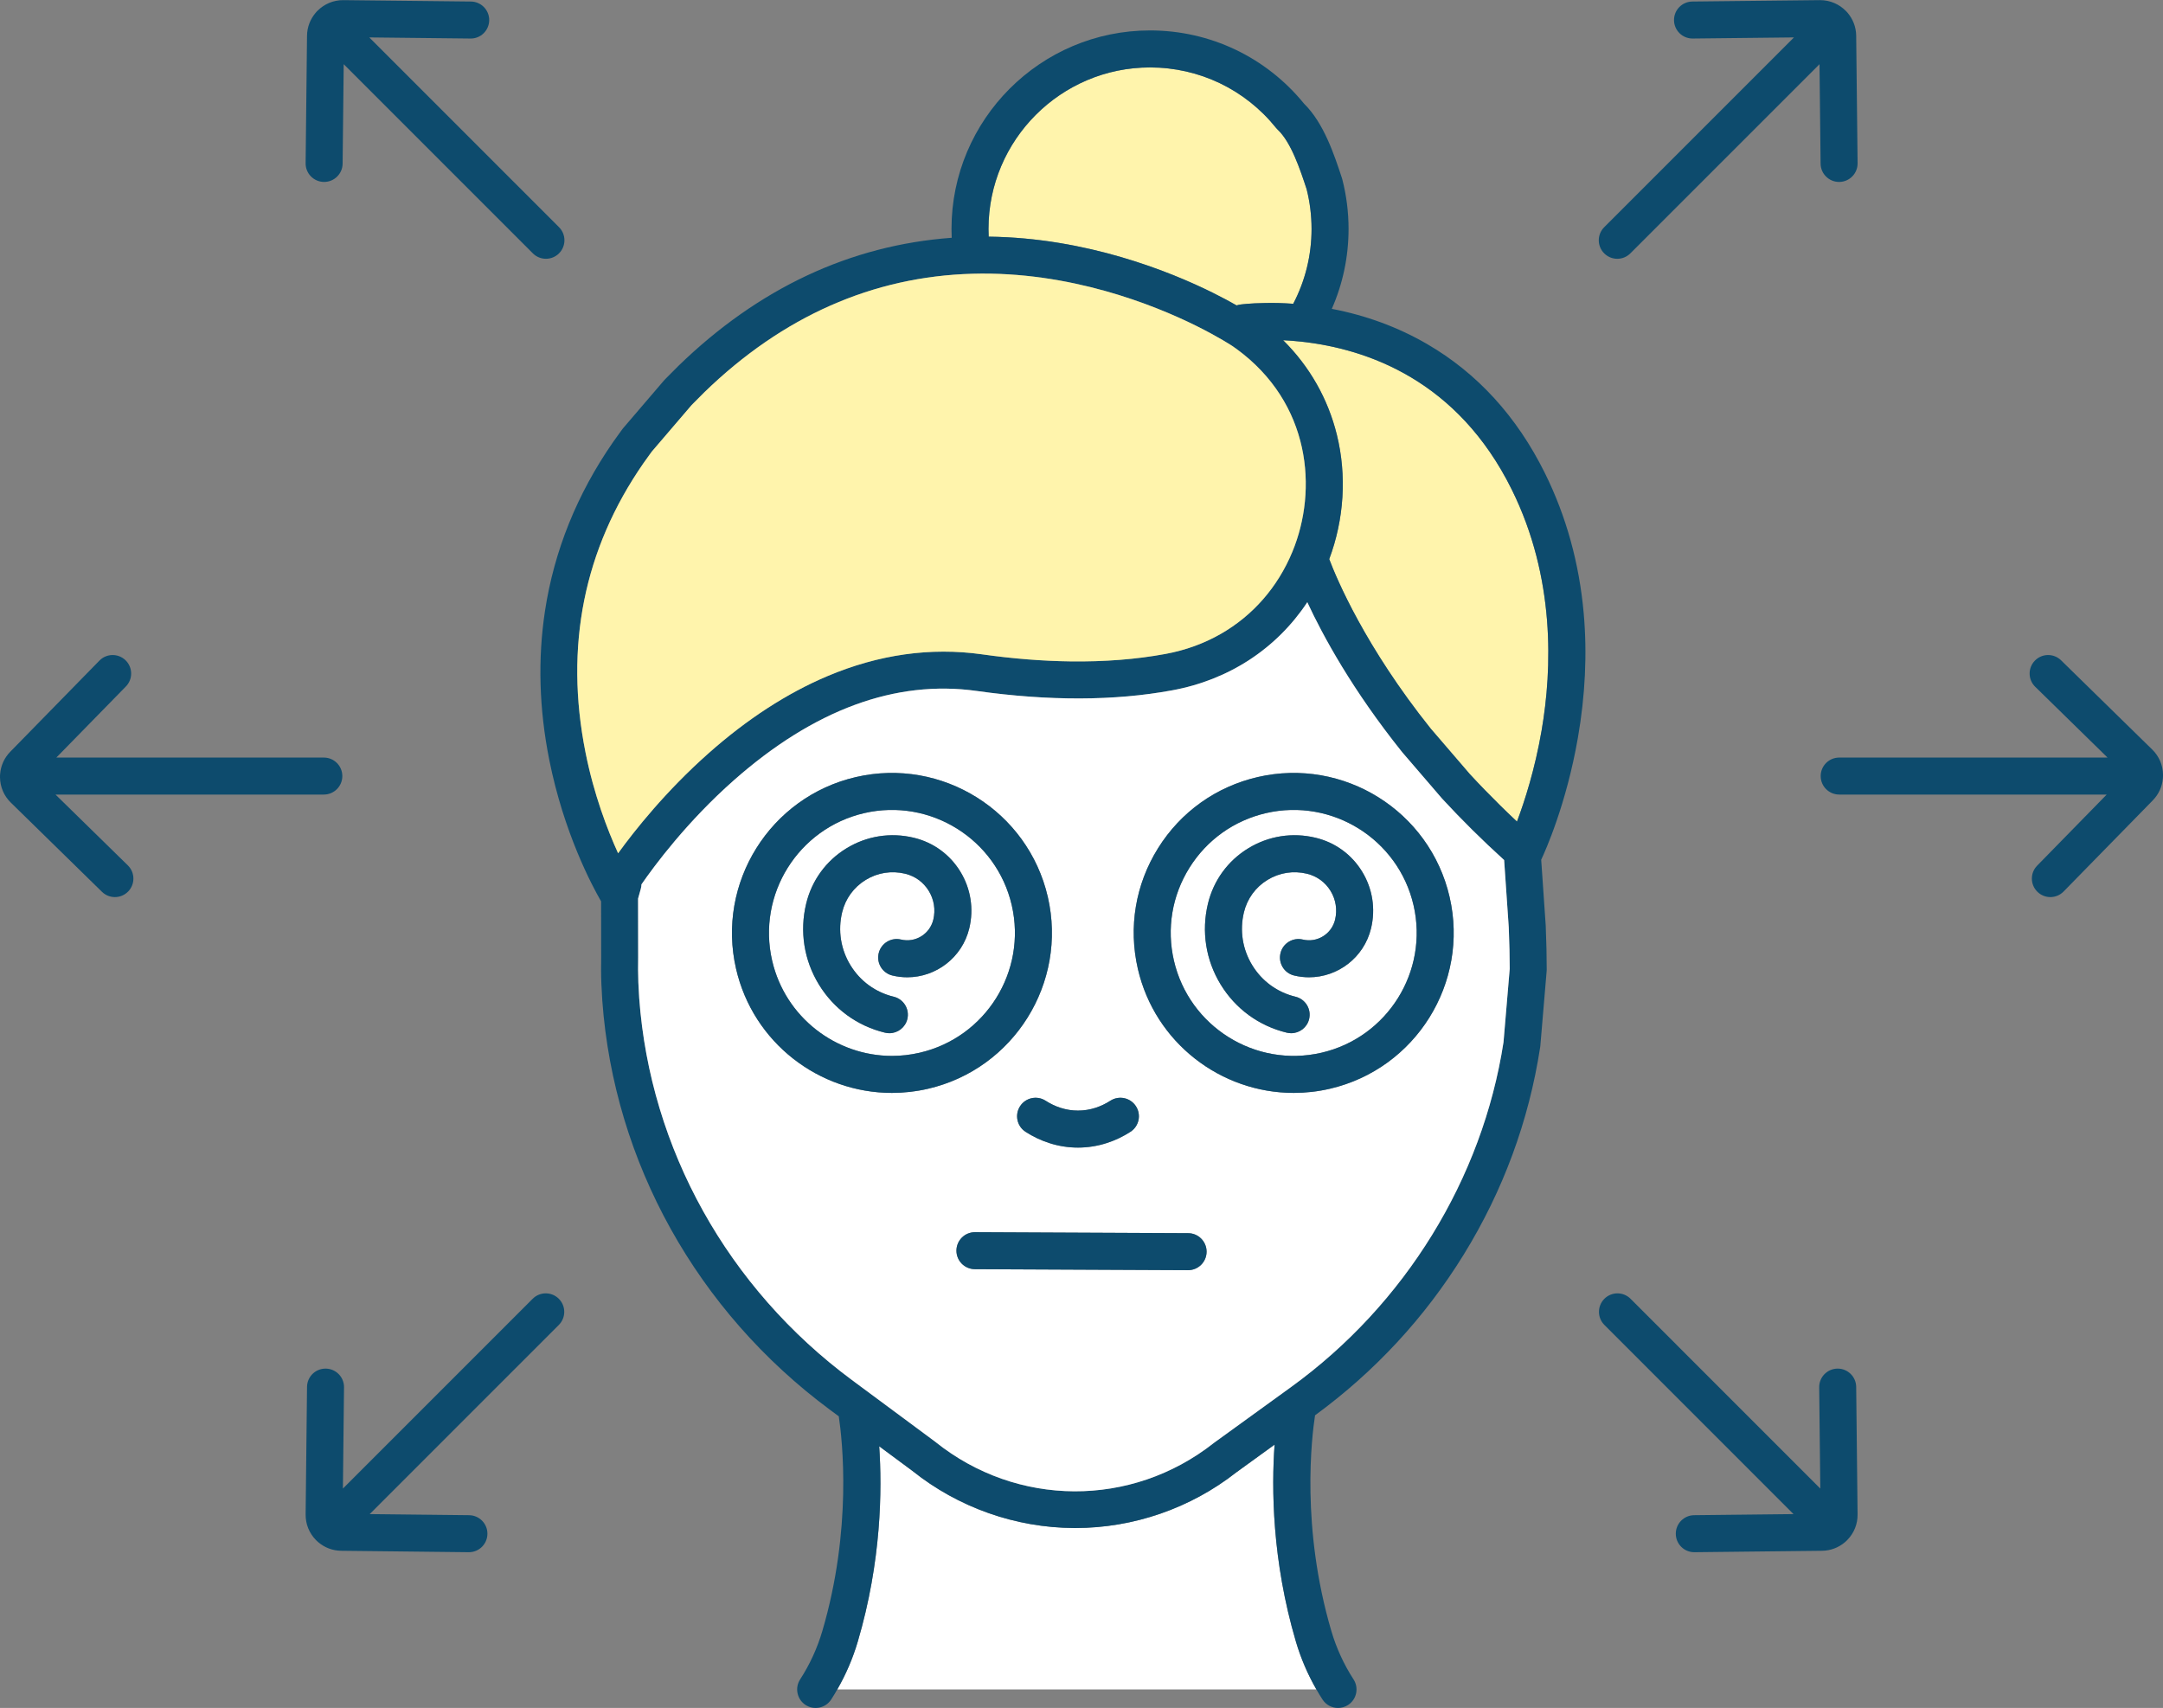
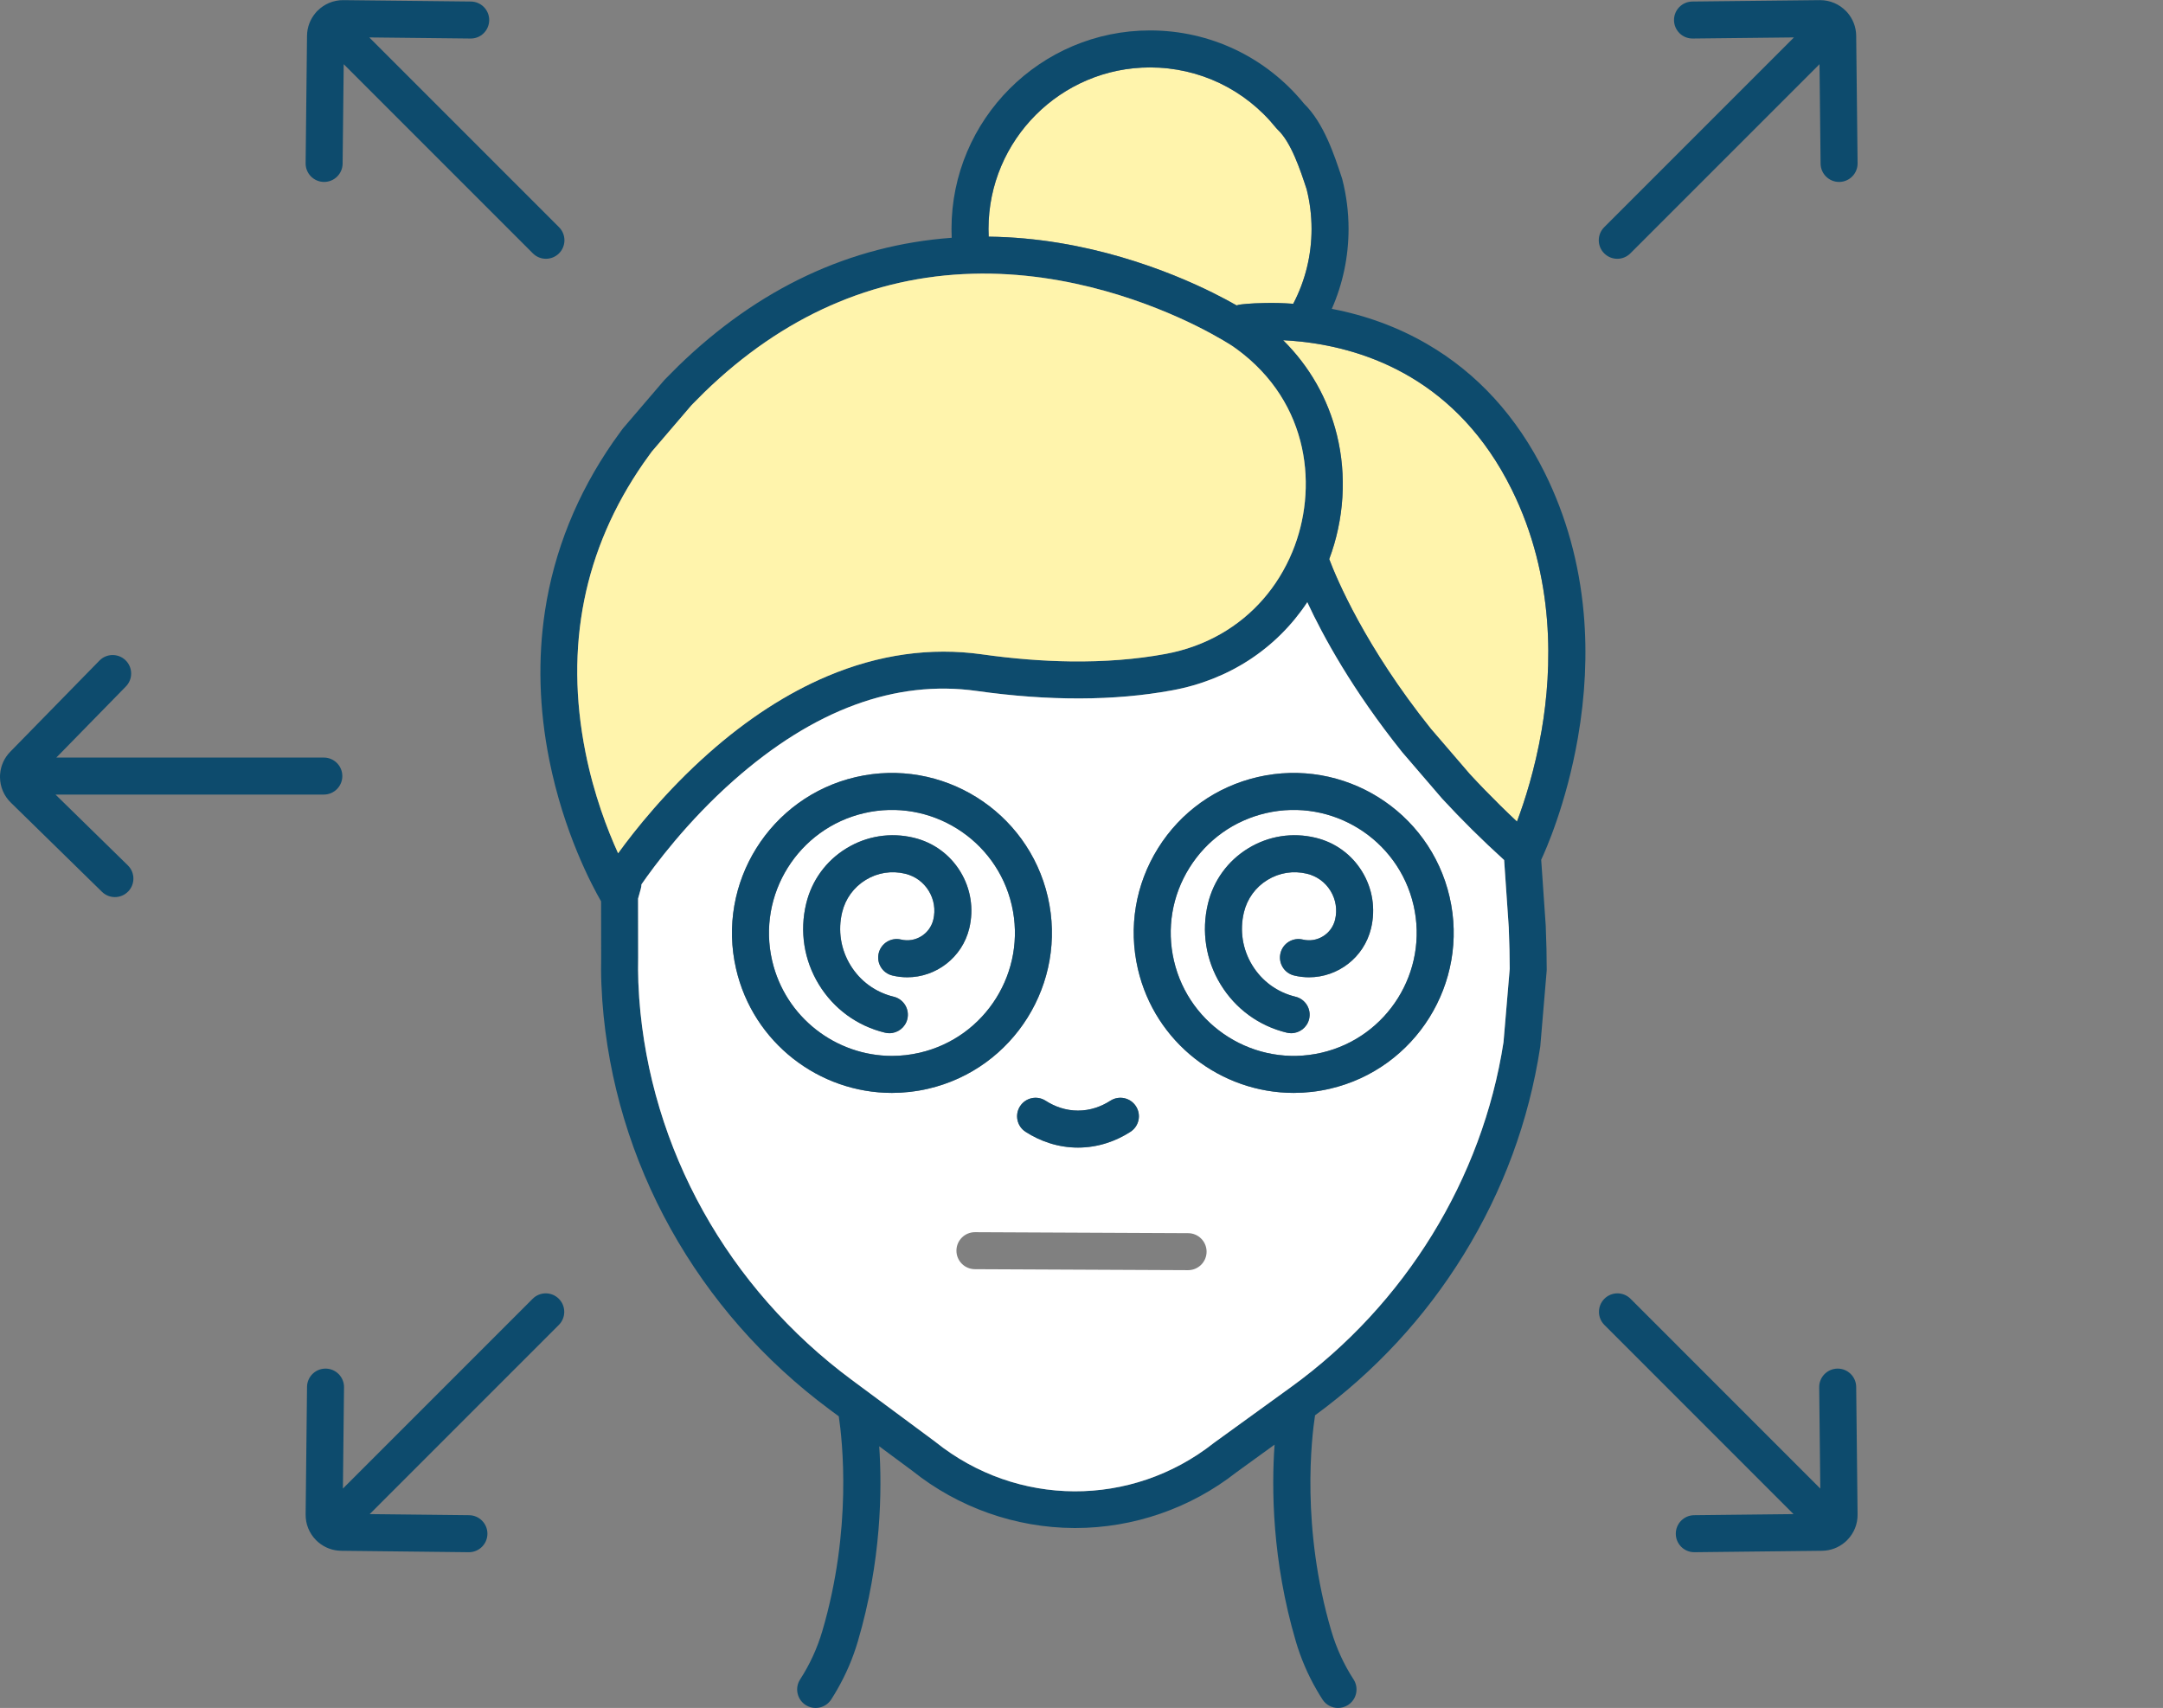
<svg xmlns="http://www.w3.org/2000/svg" height="2412.3" preserveAspectRatio="xMidYMid meet" version="1.0" viewBox="0.0 -0.2 3055.2 2412.3" width="3055.2" zoomAndPan="magnify">
  <rect x="0.0" y="-0.2" width="3055.2" height="2412.3" fill="#808080" stroke="none" />
  <defs>
    <clipPath id="a">
      <path d="M 763 42 L 2240 42 L 2240 2412.121 L 763 2412.121 Z M 763 42" />
    </clipPath>
    <clipPath id="b">
-       <path d="M 2571 924 L 3055.23 924 L 3055.23 1267 L 2571 1267 Z M 2571 924" />
-     </clipPath>
+       </clipPath>
  </defs>
  <g>
    <g id="change1_1">
-       <path d="M 1800.32 2040.211 L 1746.227 2079.383 C 1681.625 2130.109 1600.934 2157.992 1518.801 2157.992 C 1518.23 2157.992 1517.684 2157.992 1517.137 2157.98 C 1434.41 2157.609 1353.352 2128.949 1288.797 2077.293 L 1241.867 2042.52 C 1246.043 2103.859 1245.004 2205.129 1211.594 2318.379 C 1204.602 2342.078 1194.859 2364.738 1182.641 2385.98 L 1859.375 2385.98 C 1847.168 2364.738 1837.414 2342.078 1830.422 2318.379 C 1796.59 2203.672 1795.949 2101.289 1800.32 2040.211" fill="#fff" />
-     </g>
+       </g>
    <g id="change2_1">
      <path d="M 1396.23 323.195 C 1396.23 326.82 1396.32 330.445 1396.492 334.059 C 1535.086 335.648 1652.844 383.496 1712.504 413.023 C 1726.25 419.844 1737.723 426.059 1746.734 431.176 C 1748.285 430.637 1749.906 430.223 1751.57 429.98 C 1752.949 429.797 1765.543 428.062 1786.438 427.793 C 1786.453 427.793 1786.469 427.793 1786.469 427.793 C 1798.875 427.449 1812.539 427.82 1826.668 428.859 C 1843.656 396.406 1852.555 360.312 1852.555 323.195 C 1852.555 304.164 1850.207 285.242 1845.574 266.945 C 1836.32 238.816 1823.652 200.773 1804.777 183.008 C 1803.895 182.18 1803.086 181.285 1802.332 180.348 C 1758.746 126.133 1693.898 95.043 1624.387 95.043 C 1498.594 95.043 1396.23 197.391 1396.23 323.195" fill="#fff4ac" />
    </g>
    <g id="change2_2">
      <path d="M 1838.266 482.371 C 1828.656 481.32 1820.004 480.688 1812.414 480.336 C 1849.777 517.402 1875.695 562.84 1888.285 613.859 C 1902.453 671.254 1898.586 733.23 1877.504 789.52 C 1888.043 817.379 1928.199 913.105 2020.852 1028.934 L 2075.98 1093.051 C 2079.258 1096.59 2082.574 1100.133 2085.914 1103.672 C 2086.602 1104.391 2087.289 1105.109 2087.965 1105.832 C 2090.699 1108.723 2093.477 1111.602 2096.254 1114.48 C 2096.969 1115.223 2097.684 1115.961 2098.398 1116.691 C 2105.137 1123.633 2111.996 1130.543 2118.98 1137.402 C 2119.895 1138.301 2120.812 1139.211 2121.742 1140.113 C 2124.41 1142.73 2127.121 1145.352 2129.832 1147.953 C 2130.734 1148.832 2131.648 1149.711 2132.555 1150.594 C 2135.922 1153.801 2139.293 1157.012 2142.703 1160.203 C 2153.418 1131.711 2168.059 1086.473 2177.504 1031.492 C 2192.359 945.023 2197.078 815.75 2135.168 690.918 C 2058.93 537.164 1931.621 492.645 1838.266 482.371" fill="#fff4ac" />
    </g>
    <g clip-path="url(#a)" id="change3_13">
      <path d="M 2177.508 1031.488 C 2168.059 1086.469 2153.422 1131.707 2142.707 1160.199 C 2139.305 1157.008 2135.918 1153.797 2132.562 1150.59 C 2131.645 1149.707 2130.746 1148.828 2129.828 1147.949 C 2127.125 1145.348 2124.422 1142.727 2121.746 1140.109 C 2120.816 1139.207 2119.902 1138.297 2118.984 1137.398 C 2112.008 1130.539 2105.148 1123.629 2098.402 1116.688 C 2097.676 1115.957 2096.977 1115.219 2096.266 1114.48 C 2093.488 1111.598 2090.715 1108.719 2087.965 1105.828 C 2087.297 1105.109 2086.598 1104.387 2085.918 1103.668 C 2082.586 1100.129 2079.258 1096.59 2075.988 1093.047 L 2020.867 1028.93 C 1928.203 913.102 1888.055 817.383 1877.516 789.504 C 1898.594 733.219 1902.461 671.238 1888.289 613.852 C 1875.699 562.848 1849.781 517.406 1812.426 480.328 C 1820.012 480.691 1828.66 481.316 1838.27 482.363 C 1931.633 492.637 2058.938 537.16 2135.18 690.922 C 2197.086 815.754 2192.363 945.023 2177.508 1031.488 Z M 1802.336 180.352 C 1803.078 181.297 1803.906 182.184 1804.781 182.996 C 1823.66 200.773 1836.32 238.812 1845.582 266.941 C 1850.219 285.242 1852.559 304.168 1852.559 323.195 C 1852.559 360.32 1843.648 396.398 1826.656 428.855 C 1812.543 427.824 1798.879 427.445 1786.48 427.793 C 1786.465 427.793 1786.449 427.793 1786.434 427.793 C 1765.547 428.07 1752.945 429.785 1751.578 429.988 C 1749.906 430.223 1748.293 430.645 1746.738 431.18 C 1737.727 426.051 1726.258 419.844 1712.508 413.012 C 1652.836 383.488 1535.098 335.652 1396.492 334.055 C 1396.32 330.434 1396.23 326.812 1396.23 323.195 C 1396.23 197.387 1498.598 95.039 1624.391 95.039 C 1693.887 95.039 1758.746 126.133 1802.336 180.352 Z M 917.309 642.242 C 918.406 640.73 919.504 639.219 920.605 637.691 L 976.699 572.164 L 978.996 569.824 C 984.477 564.242 989.652 558.965 994.895 553.848 C 1105.402 446.676 1232.82 390.352 1373.602 386.453 C 1511.375 382.559 1630.555 430.758 1689.309 459.848 C 1721.738 475.938 1740.531 488.422 1740.691 488.539 C 1741.273 488.934 1741.184 488.902 1741.637 489.164 C 1741.898 489.34 1742.406 489.703 1743.117 490.238 C 1743.801 490.777 1744.457 491.242 1745.195 491.707 C 1745.562 491.941 1746.012 492.262 1746.344 492.492 C 1851.266 568.996 1861.715 691.504 1825.508 778.98 C 1825.508 778.992 1825.508 778.992 1825.508 778.992 C 1804.707 829.359 1769.398 869.348 1724.309 895.148 C 1700.688 908.652 1674.395 918.277 1646.078 923.449 C 1604.797 931.066 1560.027 934.555 1512.203 933.945 C 1472.492 933.453 1430.684 930.137 1386.961 923.961 C 1314.57 913.785 1241.121 924.164 1168.641 954.789 C 1111.57 978.922 1055.062 1015.598 1000.691 1063.82 C 940.551 1117.148 896.746 1172.289 873.066 1204.969 C 857.844 1171.566 838.895 1122.109 827.012 1062.5 C 797.18 912.824 824.719 775.391 908.84 654.059 C 911.562 650.148 914.352 646.297 917.309 642.242 Z M 1823.879 1958.648 L 1715.168 2037.348 C 1714.875 2037.559 1714.598 2037.77 1714.324 2037.988 C 1598.137 2129.508 1436.434 2128.781 1321.113 2036.219 C 1320.844 2036.008 1320.582 2035.801 1320.312 2035.598 L 1203.461 1949.031 C 1027.961 1819.07 918.402 1622.398 902.875 1409.629 C 901.785 1393.258 901.277 1380.43 901.277 1369.25 C 901.277 1366.477 901.309 1363.707 901.34 1360.918 C 901.375 1357.887 901.406 1354.848 901.406 1351.73 L 901.285 1268.93 C 902 1266.207 903.242 1261.648 905.039 1255.496 C 905.672 1253.32 906.016 1251.109 906.074 1248.887 C 924.336 1222.477 970.332 1160.387 1036.352 1102.059 C 1149.461 1002.098 1264.98 959.59 1379.664 975.719 C 1481.605 990.105 1574.445 989.812 1655.527 974.848 C 1736.023 960.121 1803.238 915.789 1846.555 850.395 C 1868.824 898.305 1910.281 974.426 1980.355 1061.949 C 1980.547 1062.176 1980.75 1062.418 1980.938 1062.648 L 2036.668 1127.457 C 2036.859 1127.688 2037.062 1127.91 2037.281 1128.129 C 2064.402 1157.559 2093.738 1186.586 2124.566 1214.547 L 2131.121 1309.859 C 2132.008 1332.238 2132.43 1350.809 2132.461 1368.148 L 2123.664 1471.84 C 2093.84 1664.777 1984.602 1842.188 1823.879 1958.648 Z M 2181.984 667.707 C 2142.488 588.066 2086.586 526.84 2015.809 485.75 C 1974.777 461.926 1929.629 445.281 1881.152 436.023 C 1896.703 400.684 1904.816 362.414 1904.816 323.195 C 1904.816 299.488 1901.848 275.91 1895.992 253.117 C 1895.848 252.551 1895.688 252 1895.496 251.445 C 1884.641 218.465 1869.828 173.477 1841.977 146.266 C 1788.426 80.477 1709.234 42.785 1624.391 42.785 C 1469.773 42.785 1343.98 168.578 1343.98 323.195 C 1343.98 327.352 1344.07 331.496 1344.262 335.637 C 1201.082 346.133 1071.422 406.832 958.457 516.391 C 952.75 521.957 947.129 527.684 941.695 533.223 L 938.793 536.188 C 938.375 536.609 937.969 537.059 937.582 537.512 L 880.203 604.535 C 879.73 605.086 879.281 605.656 878.855 606.25 C 877.578 608.008 876.301 609.77 875.031 611.527 C 872.055 615.625 868.977 619.855 865.926 624.23 C 815.047 697.621 782.703 777.859 769.785 862.719 C 759.477 930.43 761.488 1001.086 775.766 1072.719 C 796.367 1176.078 836.238 1250.727 849.035 1272.859 L 849.152 1351.77 C 849.152 1354.656 849.117 1357.508 849.09 1360.34 C 849.055 1363.328 849.023 1366.289 849.023 1369.25 C 849.023 1381.617 849.566 1395.547 850.746 1413.258 C 867.391 1641.398 984.617 1851.988 1172.363 1991.02 L 1184.77 2000.207 C 1189.77 2033.578 1204 2159.461 1161.48 2303.598 C 1154.332 2327.828 1143.801 2350.758 1130.184 2371.77 C 1122.332 2383.879 1125.781 2400.059 1137.891 2407.91 C 1149.992 2415.762 1166.172 2412.309 1174.023 2400.199 C 1177.043 2395.551 1179.891 2390.789 1182.652 2385.98 C 1194.863 2364.738 1204.613 2342.078 1211.602 2318.379 C 1245.012 2205.129 1246.051 2103.859 1241.871 2042.52 L 1288.801 2077.289 C 1353.352 2128.949 1434.422 2157.609 1517.145 2157.98 C 1517.699 2157.988 1518.234 2157.988 1518.801 2157.988 C 1600.945 2157.988 1681.633 2130.109 1746.23 2079.379 L 1800.332 2040.211 C 1795.957 2101.289 1796.598 2203.668 1830.434 2318.379 C 1837.426 2342.078 1847.164 2364.738 1859.375 2385.98 C 1862.137 2390.789 1864.988 2395.551 1868.012 2400.199 C 1873.012 2407.918 1881.398 2412.121 1889.961 2412.121 C 1894.828 2412.121 1899.758 2410.75 1904.145 2407.91 C 1916.254 2400.059 1919.699 2383.879 1911.852 2371.77 C 1898.23 2350.77 1887.707 2327.828 1880.555 2303.598 C 1837.367 2157.25 1852.703 2029.75 1857.484 1998.777 C 1942.043 1936.93 2012.656 1860.648 2067.383 1771.949 C 2123.141 1681.551 2159.496 1582.949 2175.457 1478.887 C 2175.559 1478.309 2175.617 1477.719 2175.676 1477.137 L 2184.613 1371.449 C 2184.672 1370.719 2184.715 1369.98 2184.715 1369.25 C 2184.715 1350.789 2184.266 1331.129 2183.32 1307.391 C 2183.305 1307.141 2183.293 1306.891 2183.277 1306.641 L 2176.91 1214.109 C 2182.609 1202.027 2212.363 1135.949 2228.715 1042.039 C 2239.168 982.066 2241.957 923.074 2237.016 866.672 C 2230.793 795.738 2212.277 728.789 2181.984 667.707" fill="#0d4b6d" />
    </g>
    <g id="change2_3">
      <path d="M 827.012 1062.5 C 838.895 1122.117 857.84 1171.57 873.066 1204.969 C 896.746 1172.289 940.551 1117.148 1000.691 1063.82 C 1055.062 1015.594 1111.57 978.926 1168.641 954.797 C 1241.121 924.164 1314.57 913.781 1386.961 923.965 C 1430.68 930.141 1472.492 933.441 1512.199 933.953 C 1560.023 934.551 1604.797 931.074 1646.074 923.453 C 1674.387 918.273 1700.688 908.652 1724.305 895.141 C 1769.406 869.34 1804.715 829.359 1825.512 778.996 C 1825.512 778.996 1825.512 778.996 1825.512 778.984 C 1861.707 691.512 1851.258 569.004 1746.344 492.504 C 1746.008 492.266 1745.559 491.941 1745.199 491.707 C 1744.465 491.246 1743.805 490.785 1743.105 490.25 C 1742.398 489.703 1741.898 489.34 1741.637 489.168 C 1741.191 488.906 1741.266 488.93 1740.691 488.543 C 1740.531 488.43 1721.742 475.941 1689.305 459.844 C 1630.547 430.77 1511.375 382.559 1373.602 386.457 C 1232.82 390.352 1105.398 446.668 994.891 553.852 C 989.648 558.969 984.473 564.246 978.992 569.824 L 976.699 572.168 L 920.605 637.684 C 919.504 639.215 918.402 640.723 917.309 642.242 C 914.352 646.301 911.562 650.148 908.84 654.059 C 824.719 775.398 797.18 912.836 827.012 1062.5" fill="#fff4ac" />
    </g>
    <g id="change1_2">
      <path d="M 1936.574 1311.031 C 1926.621 1352.32 1889.625 1380.121 1849 1380.121 C 1842.043 1380.121 1834.984 1379.312 1827.93 1377.609 C 1813.898 1374.219 1805.281 1360.109 1808.664 1346.082 C 1812.043 1332.051 1826.156 1323.43 1840.188 1326.812 C 1860.406 1331.68 1880.871 1319.121 1885.773 1298.781 C 1889.152 1284.812 1886.863 1270.352 1879.371 1258.09 C 1871.883 1245.82 1860.02 1237.211 1845.992 1233.84 C 1826.852 1229.211 1807.078 1232.32 1790.277 1242.613 C 1773.461 1252.91 1761.648 1269.152 1757.02 1288.34 C 1750.84 1314.012 1755.016 1340.551 1768.758 1363.07 C 1782.512 1385.59 1804.191 1401.391 1829.848 1407.562 C 1843.875 1410.941 1852.504 1425.051 1849.125 1439.082 C 1846.254 1451.062 1835.543 1459.102 1823.742 1459.102 C 1821.727 1459.102 1819.668 1458.859 1817.613 1458.371 C 1778.379 1448.93 1745.195 1424.75 1724.16 1390.309 C 1703.137 1355.891 1696.773 1315.332 1706.207 1276.102 C 1714.117 1243.34 1734.273 1215.621 1762.988 1198.039 C 1791.711 1180.461 1825.551 1175.133 1858.25 1183.039 C 1885.824 1189.66 1909.164 1206.633 1923.957 1230.832 C 1938.73 1254.992 1943.211 1283.473 1936.574 1311.031 Z M 1788.258 1148.227 C 1743.055 1158.676 1704.633 1186.102 1680.043 1225.449 C 1655.469 1264.801 1647.691 1311.371 1658.141 1356.57 C 1679.723 1449.883 1773.176 1508.262 1866.496 1486.691 C 1959.801 1465.121 2018.168 1371.66 1996.602 1278.332 C 1975.031 1185.031 1881.562 1126.672 1788.258 1148.227" fill="#fff" />
    </g>
    <g id="change1_3">
      <path d="M 1250.109 1458.371 C 1210.871 1448.93 1177.68 1424.75 1156.648 1390.309 C 1135.629 1355.891 1129.262 1315.328 1138.711 1276.102 C 1146.609 1243.34 1166.77 1215.621 1195.488 1198.039 C 1224.211 1180.461 1258.039 1175.129 1290.738 1183.039 C 1318.309 1189.66 1341.66 1206.629 1356.449 1230.828 C 1371.219 1254.988 1375.711 1283.469 1369.078 1311.031 C 1359.109 1352.32 1322.121 1380.121 1281.488 1380.121 C 1274.531 1380.121 1267.48 1379.309 1260.422 1377.609 C 1246.391 1374.219 1237.77 1360.109 1241.148 1346.078 C 1244.539 1332.051 1258.66 1323.441 1272.68 1326.809 C 1292.91 1331.691 1313.359 1319.121 1318.27 1298.781 C 1321.641 1284.809 1319.359 1270.352 1311.871 1258.09 C 1304.371 1245.82 1292.512 1237.211 1278.5 1233.84 C 1259.34 1229.211 1239.57 1232.328 1222.77 1242.609 C 1205.949 1252.91 1194.141 1269.148 1189.512 1288.34 C 1183.328 1314.012 1187.5 1340.551 1201.25 1363.07 C 1215 1385.59 1236.691 1401.391 1262.34 1407.559 C 1276.371 1410.941 1285 1425.051 1281.621 1439.078 C 1278.738 1451.051 1268.039 1459.102 1256.238 1459.102 C 1254.219 1459.102 1252.16 1458.859 1250.109 1458.371 Z M 1298.988 1486.691 C 1392.301 1465.121 1450.66 1371.66 1429.09 1278.328 C 1407.531 1185.031 1314.059 1126.66 1220.75 1148.23 C 1127.441 1169.801 1069.07 1263.262 1090.629 1356.57 C 1109.172 1436.77 1180.84 1491.16 1259.859 1491.172 C 1272.77 1491.172 1285.879 1489.719 1298.988 1486.691" fill="#fff" />
    </g>
    <g id="change1_4">
      <path d="M 1878.254 1537.602 C 1861.207 1541.543 1844.176 1543.43 1827.363 1543.43 C 1724.574 1543.43 1631.363 1472.68 1607.223 1368.34 C 1593.645 1309.543 1603.758 1248.961 1635.73 1197.77 C 1667.691 1146.582 1717.691 1110.91 1776.484 1097.316 C 1897.879 1069.266 2019.453 1145.191 2047.504 1266.57 C 2075.566 1387.961 1999.633 1509.551 1878.254 1537.602 Z M 1039.719 1368.34 C 1011.66 1246.949 1087.598 1125.371 1208.98 1097.316 C 1208.988 1097.316 1208.988 1097.316 1208.988 1097.316 C 1330.371 1069.266 1451.949 1145.191 1480.012 1266.57 C 1508.059 1387.961 1432.141 1509.551 1310.75 1537.602 C 1293.707 1541.543 1276.648 1543.43 1259.848 1543.43 C 1157.051 1543.43 1063.828 1472.68 1039.719 1368.34 Z M 1678.262 1741.543 C 1692.691 1741.602 1704.336 1753.359 1704.285 1767.793 C 1704.203 1782.18 1692.523 1793.789 1678.145 1793.789 C 1678.105 1793.789 1678.066 1793.789 1678.027 1793.789 L 1376.961 1792.402 C 1362.527 1792.328 1350.887 1780.582 1350.953 1766.152 C 1351.016 1751.762 1362.711 1740.141 1377.078 1740.141 C 1377.117 1740.141 1377.156 1740.141 1377.195 1740.141 Z M 1596.68 1598.398 C 1586.137 1605.18 1574.965 1610.492 1563.449 1614.191 C 1550.223 1618.48 1536.488 1620.66 1522.645 1620.66 C 1508.91 1620.66 1495.266 1618.512 1482.102 1614.281 C 1470.523 1610.59 1459.25 1605.242 1448.613 1598.398 C 1436.484 1590.602 1432.965 1574.43 1440.762 1562.301 C 1448.574 1550.16 1464.742 1546.652 1476.883 1554.449 C 1483.672 1558.812 1490.789 1562.199 1498.051 1564.52 C 1514.156 1569.703 1531.32 1569.672 1547.398 1564.473 C 1554.633 1562.129 1561.699 1558.77 1568.434 1554.441 C 1580.562 1546.652 1596.73 1550.16 1604.531 1562.301 C 1612.34 1574.441 1608.82 1590.602 1596.68 1598.398 Z M 2132.449 1368.152 C 2132.422 1350.812 2132.004 1332.242 2131.113 1309.859 L 2124.559 1214.551 C 2093.723 1186.594 2064.391 1157.562 2037.273 1128.133 C 2037.062 1127.91 2036.855 1127.691 2036.672 1127.461 L 1980.938 1062.648 C 1980.742 1062.426 1980.547 1062.176 1980.363 1061.953 C 1910.281 974.434 1868.82 898.305 1846.543 850.398 C 1803.227 915.797 1736.023 960.121 1655.523 974.852 C 1574.441 989.816 1481.605 990.105 1379.652 975.727 C 1264.977 959.598 1149.457 1002.102 1036.348 1102.066 C 970.328 1160.391 924.332 1222.48 906.074 1248.891 C 906.012 1251.109 905.672 1253.32 905.035 1255.5 C 903.242 1261.652 902 1266.211 901.281 1268.93 L 901.402 1351.73 C 901.402 1354.852 901.371 1357.891 901.34 1360.922 C 901.309 1363.711 901.277 1366.48 901.277 1369.25 C 901.277 1380.43 901.785 1393.262 902.875 1409.629 C 918.398 1622.398 1027.957 1819.07 1203.461 1949.031 L 1320.312 2035.602 C 1320.574 2035.801 1320.836 2036.012 1321.109 2036.219 C 1436.434 2128.781 1598.133 2129.512 1714.316 2037.992 C 1714.594 2037.77 1714.879 2037.559 1715.156 2037.348 L 1823.871 1958.652 C 1984.602 1842.191 2093.84 1664.781 2123.668 1471.84 L 2132.449 1368.152" fill="#fff" />
    </g>
    <g id="change3_2">
-       <path d="M 1377.078 1740.137 C 1362.711 1740.137 1351.023 1751.758 1350.949 1766.148 C 1350.898 1780.578 1362.535 1792.328 1376.965 1792.398 L 1678.035 1793.789 C 1678.078 1793.789 1678.109 1793.789 1678.152 1793.789 C 1692.539 1793.789 1704.219 1782.18 1704.281 1767.789 C 1704.344 1753.359 1692.707 1741.598 1678.277 1741.539 L 1377.203 1740.137 C 1377.164 1740.137 1377.121 1740.137 1377.078 1740.137" fill="#0d4b6d" />
-     </g>
+       </g>
    <g id="change3_3">
      <path d="M 1568.43 1554.441 C 1561.699 1558.77 1554.641 1562.129 1547.398 1564.469 C 1531.32 1569.672 1514.16 1569.699 1498.051 1564.52 C 1490.789 1562.199 1483.672 1558.809 1476.879 1554.449 C 1464.738 1546.648 1448.578 1550.16 1440.77 1562.301 C 1432.969 1574.43 1436.48 1590.602 1448.621 1598.398 C 1459.25 1605.238 1470.531 1610.59 1482.102 1614.281 C 1495.27 1618.512 1508.91 1620.66 1522.648 1620.66 C 1536.488 1620.66 1550.23 1618.48 1563.449 1614.191 C 1574.961 1610.488 1586.141 1605.18 1596.68 1598.398 C 1608.82 1590.602 1612.34 1574.441 1604.531 1562.301 C 1596.73 1550.16 1580.57 1546.648 1568.43 1554.441" fill="#0d4b6d" />
    </g>
    <g id="change3_4">
      <path d="M 1866.504 1486.688 C 1773.191 1508.258 1679.727 1449.875 1658.145 1356.566 C 1647.691 1311.367 1655.469 1264.797 1680.059 1225.445 C 1704.633 1186.098 1743.062 1158.676 1788.27 1148.227 C 1881.582 1126.664 1975.031 1185.027 1996.602 1278.328 C 2018.172 1371.656 1959.805 1465.117 1866.504 1486.688 Z M 1776.488 1097.312 C 1717.699 1110.91 1667.707 1146.574 1635.734 1197.766 C 1603.77 1248.957 1593.648 1309.535 1607.234 1368.336 C 1631.363 1472.676 1724.586 1543.426 1827.375 1543.426 C 1844.184 1543.426 1861.219 1541.539 1878.27 1537.598 C 1999.645 1509.547 2075.578 1387.957 2047.512 1266.566 C 2019.473 1145.184 1897.891 1069.262 1776.488 1097.312" fill="#0d4b6d" />
    </g>
    <g id="change3_5">
      <path d="M 1858.238 1183.051 C 1825.539 1175.133 1791.719 1180.461 1762.988 1198.047 C 1734.281 1215.617 1714.109 1243.344 1706.207 1276.102 C 1696.762 1315.332 1703.141 1355.895 1724.16 1390.312 C 1745.199 1424.754 1778.379 1448.934 1817.613 1458.371 C 1819.66 1458.863 1821.723 1459.102 1823.738 1459.102 C 1835.543 1459.102 1846.246 1451.062 1849.121 1439.082 C 1852.504 1425.051 1843.875 1410.941 1829.844 1407.562 C 1804.199 1401.395 1782.504 1385.594 1768.758 1363.07 C 1755 1340.551 1750.84 1314.012 1757.016 1288.344 C 1761.641 1269.152 1773.453 1252.914 1790.277 1242.613 C 1807.074 1232.324 1826.852 1229.211 1845.996 1233.844 C 1860.016 1237.215 1871.879 1245.824 1879.375 1258.094 C 1886.863 1270.352 1889.141 1284.812 1885.777 1298.781 C 1880.867 1319.125 1860.41 1331.684 1840.18 1326.812 C 1826.16 1323.434 1812.043 1332.051 1808.66 1346.082 C 1805.273 1360.113 1813.891 1374.223 1827.922 1377.613 C 1834.98 1379.312 1842.039 1380.125 1848.988 1380.125 C 1889.629 1380.125 1926.609 1352.324 1936.574 1311.031 C 1943.203 1283.473 1938.723 1254.992 1923.953 1230.832 C 1909.168 1206.629 1885.812 1189.664 1858.238 1183.051" fill="#0d4b6d" />
    </g>
    <g id="change3_6">
      <path d="M 1090.629 1356.57 C 1069.07 1263.262 1127.441 1169.801 1220.75 1148.23 C 1314.059 1126.66 1407.531 1185.031 1429.09 1278.328 C 1450.66 1371.66 1392.301 1465.121 1298.988 1486.691 C 1285.879 1489.719 1272.77 1491.172 1259.859 1491.172 C 1180.84 1491.16 1109.172 1436.77 1090.629 1356.57 Z M 1310.75 1537.602 C 1432.141 1509.551 1508.059 1387.961 1480.012 1266.57 C 1451.949 1145.191 1330.371 1069.262 1208.988 1097.32 C 1208.988 1097.32 1208.988 1097.32 1208.98 1097.32 C 1087.602 1125.371 1011.66 1246.949 1039.719 1368.34 C 1063.828 1472.68 1157.051 1543.43 1259.852 1543.43 C 1276.648 1543.43 1293.711 1541.539 1310.75 1537.602" fill="#0d4b6d" />
    </g>
    <g id="change3_7">
      <path d="M 1281.621 1439.078 C 1285 1425.051 1276.371 1410.941 1262.34 1407.559 C 1236.691 1401.391 1215 1385.59 1201.25 1363.07 C 1187.5 1340.551 1183.328 1314.012 1189.512 1288.34 C 1194.141 1269.148 1205.949 1252.91 1222.77 1242.609 C 1239.57 1232.328 1259.34 1229.211 1278.5 1233.84 C 1292.512 1237.211 1304.371 1245.82 1311.871 1258.09 C 1319.359 1270.352 1321.641 1284.809 1318.27 1298.781 C 1313.359 1319.121 1292.91 1331.691 1272.68 1326.809 C 1258.66 1323.441 1244.539 1332.051 1241.148 1346.078 C 1237.77 1360.109 1246.391 1374.219 1260.422 1377.609 C 1267.48 1379.309 1274.531 1380.121 1281.488 1380.121 C 1322.121 1380.121 1359.109 1352.32 1369.078 1311.031 C 1375.711 1283.469 1371.219 1254.988 1356.449 1230.828 C 1341.66 1206.629 1318.309 1189.66 1290.738 1183.039 C 1258.039 1175.129 1224.211 1180.461 1195.488 1198.039 C 1166.77 1215.621 1146.609 1243.34 1138.711 1276.102 C 1129.262 1315.328 1135.629 1355.891 1156.648 1390.309 C 1177.68 1424.75 1210.871 1448.93 1250.109 1458.371 C 1252.16 1458.859 1254.219 1459.102 1256.238 1459.102 C 1268.039 1459.102 1278.738 1451.051 1281.621 1439.078" fill="#0d4b6d" />
    </g>
    <g clip-path="url(#b)" id="change3_1">
      <path d="M 3055.188 1096.746 C 3055.188 1096.715 3055.188 1096.688 3055.188 1096.668 C 3055.207 1096.406 3055.246 1096.168 3055.246 1095.918 C 3055.246 1095.766 3055.227 1095.617 3055.227 1095.465 C 3055.227 1095.027 3055.246 1094.586 3055.246 1094.148 C 3055.074 1080.559 3049.641 1067.855 3039.949 1058.418 L 2911.219 932.426 C 2900.891 922.332 2884.359 922.512 2874.273 932.824 C 2864.172 943.141 2864.359 959.68 2874.668 969.773 L 2976.859 1069.789 L 2597.844 1069.789 C 2583.41 1069.789 2571.695 1081.488 2571.695 1095.918 C 2571.695 1110.348 2583.41 1122.039 2597.844 1122.039 L 2975.676 1122.039 L 2877.441 1222.445 C 2867.34 1232.766 2867.527 1249.305 2877.836 1259.398 C 2882.934 1264.375 2889.512 1266.859 2896.109 1266.859 C 2902.879 1266.859 2909.664 1264.227 2914.781 1258.996 L 3040.738 1130.27 C 3049.152 1121.688 3054.137 1110.648 3055.074 1098.816 C 3055.152 1098.137 3055.168 1097.438 3055.188 1096.746" fill="#0d4b6d" />
    </g>
    <g id="change3_8">
      <path d="M 2284.371 365.309 C 2291.066 365.309 2297.746 362.746 2302.852 357.645 L 2570.031 90.465 L 2571.559 230.922 C 2571.719 245.266 2583.391 256.773 2597.688 256.773 C 2597.766 256.773 2597.879 256.773 2597.977 256.773 C 2612.398 256.613 2623.973 244.781 2623.812 230.359 L 2621.832 50.254 C 2621.703 38.066 2617.262 26.91 2609.969 18.219 C 2609.293 17.367 2608.586 16.527 2607.797 15.738 C 2607.586 15.516 2607.359 15.336 2607.137 15.145 C 2597.91 5.789 2585.082 -0.004 2570.965 -0.004 C 2570.801 -0.004 2570.641 -0.004 2570.465 -0.004 L 2390.359 1.961 C 2375.938 2.121 2364.363 13.953 2364.523 28.375 C 2364.684 42.703 2376.34 54.215 2390.648 54.215 C 2390.746 54.215 2390.828 54.215 2390.938 54.215 L 2533.922 52.652 L 2265.906 320.699 C 2255.699 330.906 2255.699 347.438 2265.906 357.645 C 2271.008 362.746 2277.691 365.309 2284.371 365.309" fill="#0d4b6d" />
    </g>
    <g id="change3_9">
      <path d="M 752.387 1834.199 L 484.355 2102.262 L 485.926 1959.238 C 486.082 1944.809 474.516 1932.98 460.082 1932.828 C 459.984 1932.828 459.891 1932.82 459.789 1932.82 C 445.496 1932.82 433.828 1944.328 433.672 1958.672 L 431.699 2138.762 C 431.543 2152.34 436.691 2165.16 446.191 2174.871 C 446.465 2175.141 446.746 2175.41 447.023 2175.68 C 447.164 2175.82 447.289 2175.988 447.438 2176.129 C 448.172 2176.871 448.945 2177.531 449.738 2178.16 C 458.738 2185.781 470.008 2190 481.953 2190.129 L 662.051 2192.141 C 662.148 2192.141 662.25 2192.141 662.348 2192.141 C 676.641 2192.141 688.309 2180.629 688.469 2166.301 C 688.629 2151.871 677.062 2140.039 662.633 2139.879 L 522.195 2138.32 L 789.34 1871.148 C 799.539 1860.941 799.539 1844.398 789.336 1834.199 C 779.133 1823.988 762.59 1823.988 752.387 1834.199" fill="#0d4b6d" />
    </g>
    <g id="change3_10">
      <path d="M 2595.707 1932.82 C 2595.609 1932.82 2595.512 1932.832 2595.418 1932.832 C 2580.992 1932.98 2569.418 1944.812 2569.578 1959.242 L 2571.141 2102.25 L 2303.109 1834.199 C 2292.906 1824 2276.371 1824 2266.164 1834.199 C 2255.961 1844.398 2255.961 1860.941 2266.164 1871.148 L 2533.309 2138.32 L 2392.871 2139.879 C 2378.434 2140.039 2366.875 2151.871 2367.035 2166.301 C 2367.18 2180.629 2378.852 2192.141 2393.145 2192.141 C 2393.242 2192.141 2393.355 2192.141 2393.453 2192.141 L 2573.555 2190.129 C 2585.484 2190 2596.754 2185.781 2605.75 2178.168 C 2606.539 2177.539 2607.328 2176.871 2608.055 2176.129 C 2608.215 2175.98 2608.344 2175.809 2608.488 2175.66 C 2608.762 2175.398 2609.035 2175.141 2609.293 2174.871 C 2618.805 2165.16 2623.957 2152.34 2623.797 2138.777 L 2621.832 1958.672 C 2621.672 1944.328 2610 1932.82 2595.707 1932.82" fill="#0d4b6d" />
    </g>
    <g id="change3_11">
      <path d="M 457.535 256.762 C 457.629 256.762 457.727 256.762 457.824 256.762 C 472.121 256.762 483.789 245.25 483.945 230.926 L 485.48 90.461 L 752.66 357.641 C 757.758 362.746 764.445 365.293 771.133 365.293 C 777.82 365.293 784.504 362.746 789.609 357.641 C 799.812 347.445 799.812 330.902 789.609 320.691 L 521.578 52.652 L 664.574 54.219 C 679.012 54.441 690.828 42.797 690.984 28.367 C 691.141 13.938 679.57 2.113 665.141 1.965 L 485.016 0 C 470.766 -0.164 457.785 5.637 448.438 15.078 C 448.195 15.301 447.941 15.492 447.707 15.73 C 446.871 16.574 446.129 17.461 445.434 18.363 C 438.215 27.035 433.801 38.148 433.664 50.27 L 431.691 230.348 C 431.535 244.777 443.105 256.613 457.535 256.762" fill="#0d4b6d" />
    </g>
    <g id="change3_12">
      <path d="M 78.383 1122.039 L 457.406 1122.039 C 471.836 1122.039 483.535 1110.352 483.535 1095.922 C 483.535 1081.488 471.836 1069.789 457.406 1069.789 L 79.562 1069.789 L 177.805 969.371 C 187.895 959.059 187.715 942.52 177.398 932.43 C 167.082 922.34 150.539 922.52 140.449 932.828 L 14.508 1061.559 C 6.098 1070.141 1.105 1081.18 0.172 1093.012 C 0.094 1093.691 0.066 1094.379 0.043 1095.07 C 0.043 1095.102 0.039 1095.141 0.039 1095.172 C 0.031 1095.422 0 1095.66 0 1095.922 C 0 1096.07 0.02 1096.211 0.023 1096.359 C 0.016 1096.801 0 1097.238 0.004 1097.68 C 0.16 1111.27 5.602 1123.969 15.285 1133.41 L 144.023 1259.398 C 149.105 1264.379 155.703 1266.859 162.297 1266.859 C 169.078 1266.859 175.855 1264.23 180.973 1259 C 191.066 1248.691 190.887 1232.148 180.574 1222.051 L 78.383 1122.039" fill="#0d4b6d" />
    </g>
  </g>
</svg>